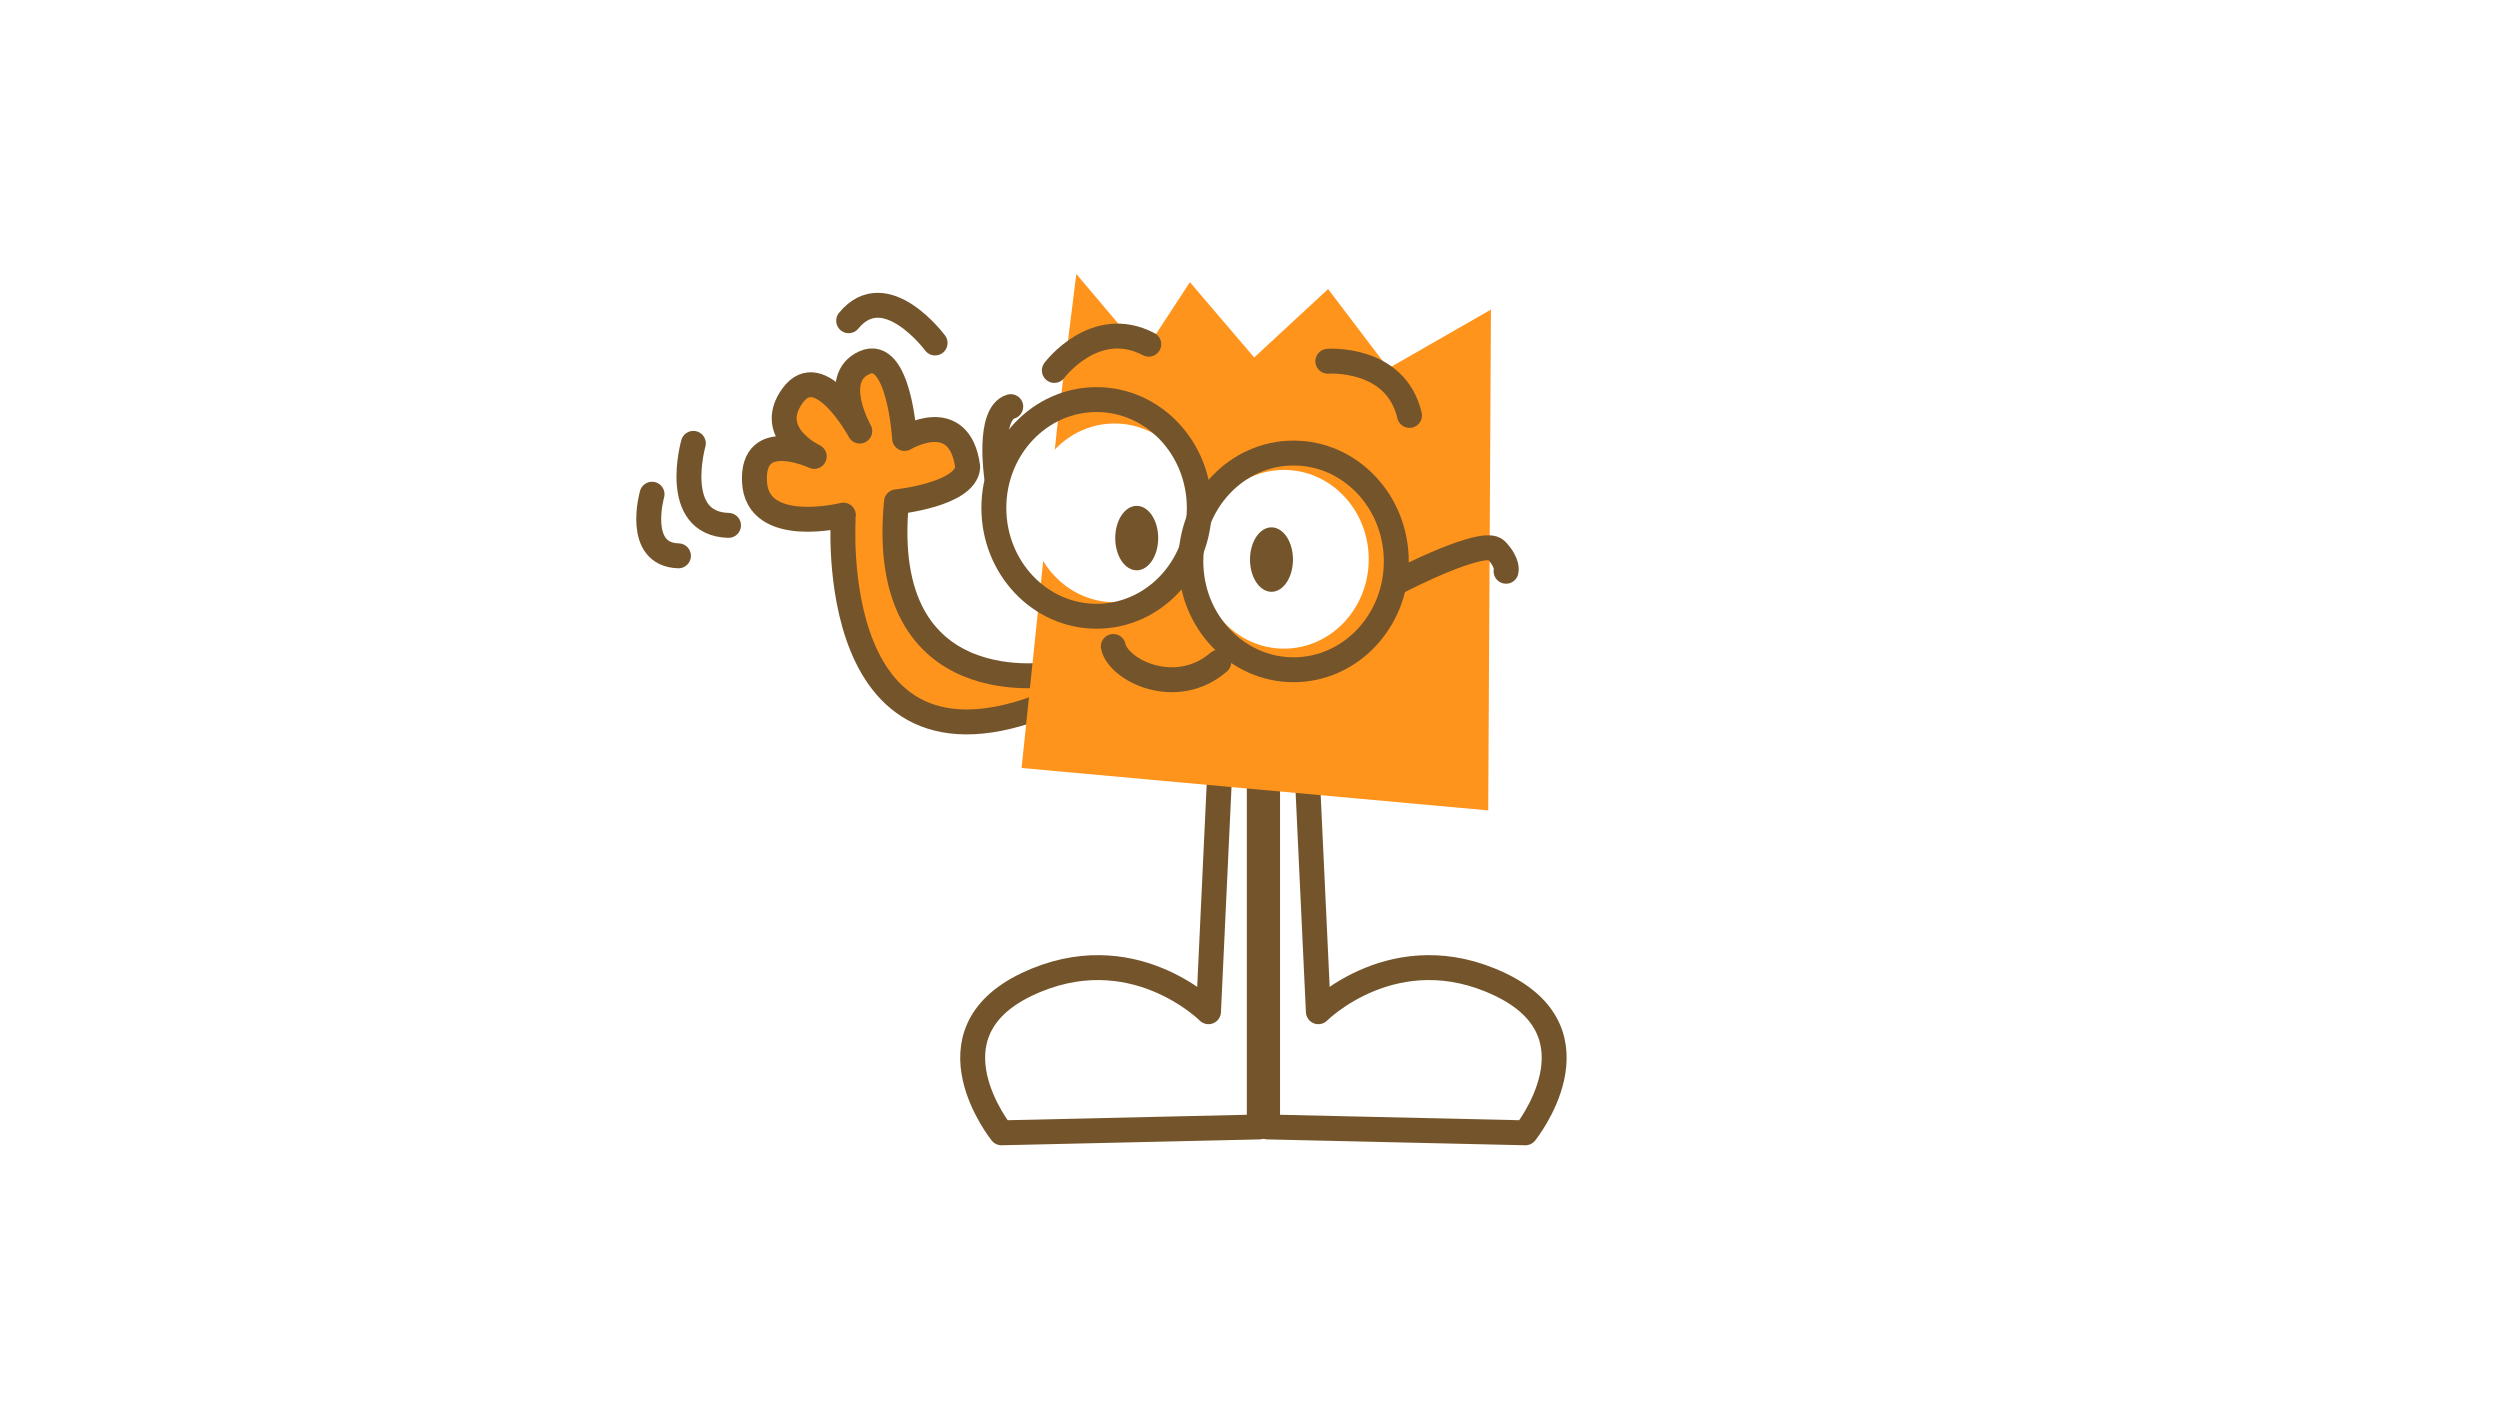
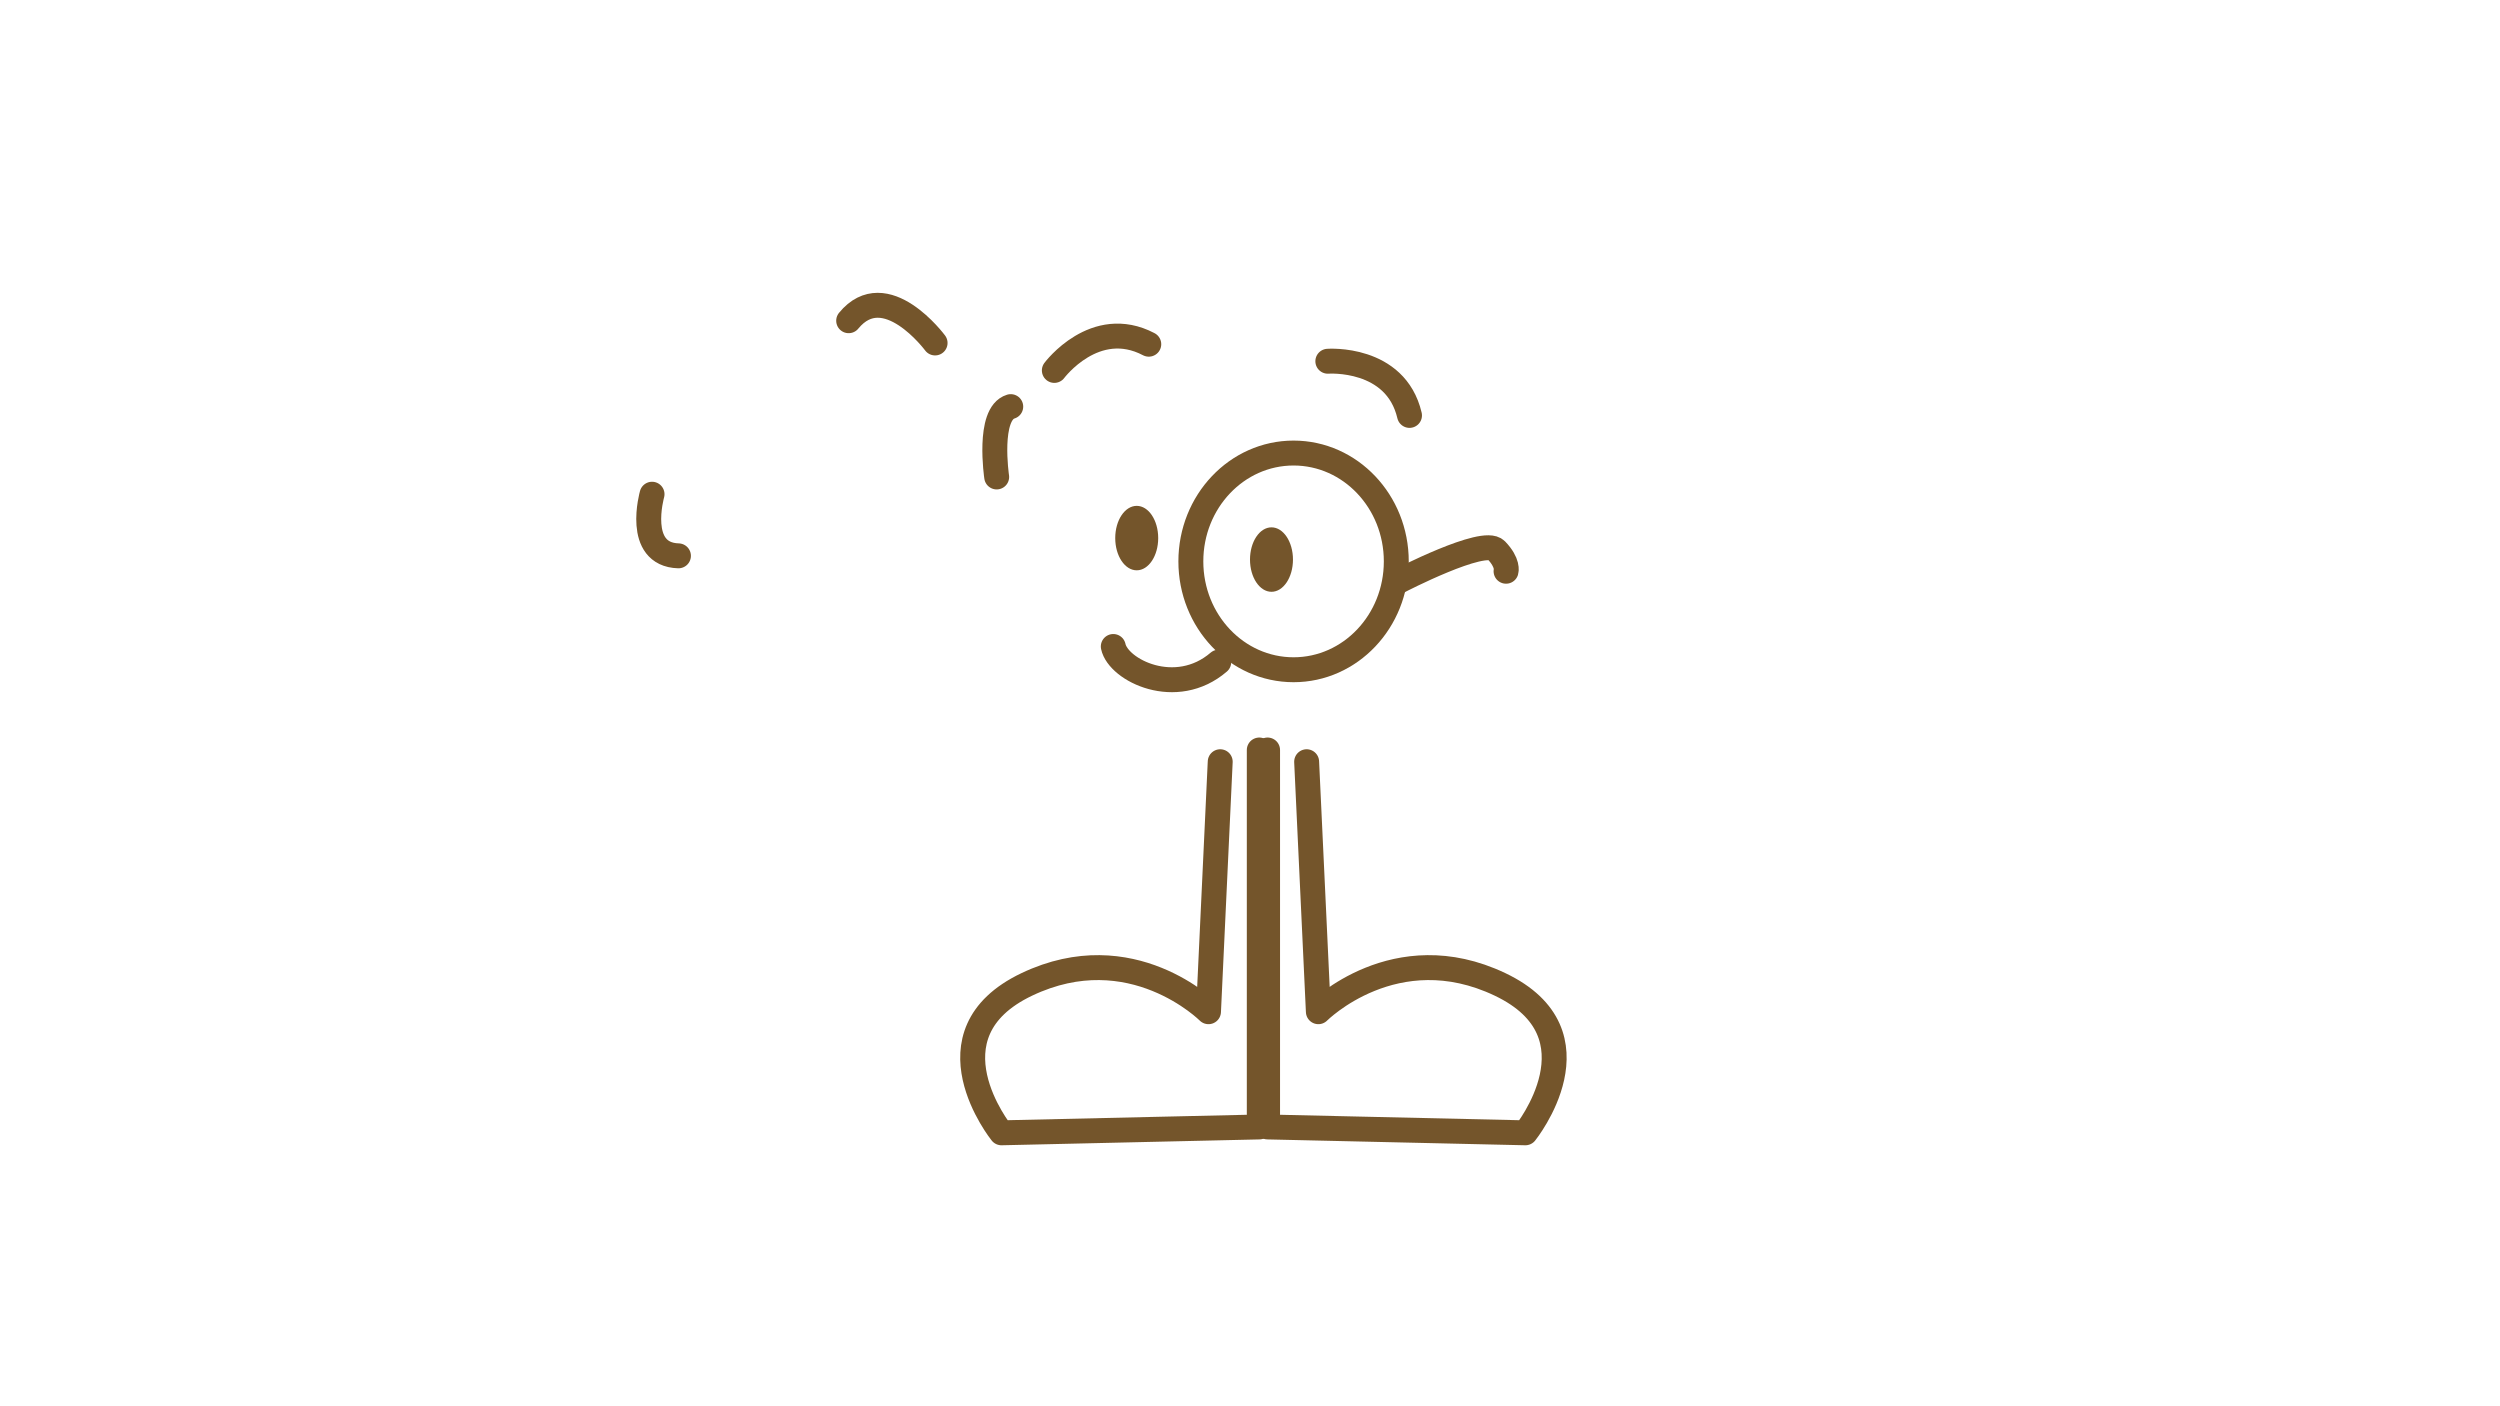
<svg xmlns="http://www.w3.org/2000/svg" id="Agrupar_1_copiar_3" data-name="Agrupar 1 copiar 3" width="1280" height="720" viewBox="0 0 1280 720">
  <defs>
    <style>
      .cls-1 {
        fill: none;
      }

      .cls-1, .cls-2 {
        stroke: #74552b;
        stroke-linecap: round;
        stroke-linejoin: round;
        stroke-width: 12.76px;
      }

      .cls-1, .cls-2, .cls-3, .cls-4 {
        fill-rule: evenodd;
      }

      .cls-2, .cls-3 {
        fill: #FF941C;
      }

      .cls-3 {
        filter: url(#filter);
      }

      .cls-4 {
        fill: #fff;
      }

      .cls-5 {
        fill: #74552b;
      }
    </style>
    <filter id="filter" x="506" y="122" width="262" height="297" filterUnits="userSpaceOnUse">
      <feOffset result="offset" dx="17.05" dy="18.284" in="SourceAlpha" />
      <feGaussianBlur result="blur" />
      <feFlood result="flood" flood-color="#5d4523" />
      <feComposite result="composite" operator="in" in2="blur" />
      <feBlend result="blend" in="SourceGraphic" />
    </filter>
  </defs>
  <path id="Forma_539" data-name="Forma 539" class="cls-1" d="M669,390l6,128s39.374-39.527,93-14,13,76,13,76l-132-3V384" />
  <path id="Forma_539_copiar" data-name="Forma 539 copiar" class="cls-1" d="M624.75,390l-6,128s-39.374-39.527-93-14-13,76-13,76l132-3V384" />
-   <path id="Forma_551" data-name="Forma 551" class="cls-1" d="M355,227s-11.667,41.113,18,42" />
  <path id="Forma_551_copiar_4" data-name="Forma 551 copiar 4" class="cls-1" d="M478.767,175.6s-25.436-34.342-44.252-11.388" />
  <path id="Forma_551_copiar" data-name="Forma 551 copiar" class="cls-1" d="M333.846,253.035s-8.764,30.884,13.522,31.551" />
-   <path id="Forma_550" data-name="Forma 550" class="cls-2" d="M539.583,345.033s-90.655,16.652-80.594-88.105c0,0,35.637-3.651,36.49-17.818C491.285,207.458,463.16,224.5,463.16,224.5s-2.778-46.766-20.572-38.818-2.378,35.034-2.378,35.034-20.189-37.565-34.389-18.176,11.073,31.151,11.073,31.151-32.015-15.086-30.6,12.994,45.513,17.048,45.513,17.048S420.616,411.753,542.227,357.8" />
-   <path id="Forma_31" data-name="Forma 31" class="cls-3" d="M524.216,200.47L506,374.927l238.915,21.72,1.4-256.431-52.547,30.127-30.828-40.636-37.834,35.031L592.177,126.2l-23.821,36.432L534.025,122Z" />
  <path id="Elipse_14_copiar_2" data-name="Elipse 14 copiar 2" class="cls-4" d="M570.664,216.832c23.955,0,43.375,20.483,43.375,45.751s-19.42,45.752-43.375,45.752-43.376-20.483-43.376-45.752S546.708,216.832,570.664,216.832Z" />
  <path id="Elipse_14_copiar_3" data-name="Elipse 14 copiar 3" class="cls-4" d="M657.414,240.6c23.956,0,43.375,20.483,43.375,45.752S681.37,332.1,657.414,332.1s-43.375-20.483-43.375-45.751S633.459,240.6,657.414,240.6Z" />
-   <path id="Elipse_14" data-name="Elipse 14" class="cls-1" d="M561.446,204.584c29.047,0,52.593,24.837,52.593,55.474s-23.546,55.474-52.593,55.474-52.592-24.836-52.592-55.474S532.4,204.584,561.446,204.584Z" />
  <path id="Elipse_14_copiar" data-name="Elipse 14 copiar" class="cls-1" d="M662.309,231.961c29.046,0,52.592,24.836,52.592,55.474s-23.546,55.474-52.592,55.474-52.593-24.836-52.593-55.474S633.263,231.961,662.309,231.961Z" />
  <ellipse id="Elipse_544" data-name="Elipse 544" class="cls-5" cx="582" cy="275.5" rx="11" ry="16.5" />
  <ellipse id="Elipse_544_copiar" data-name="Elipse 544 copiar" class="cls-5" cx="651" cy="286.5" rx="11" ry="16.5" />
  <path id="Forma_546" data-name="Forma 546" class="cls-1" d="M624,339c-21.95,18.869-51.414,4.173-54-8" />
  <path id="Forma_505" data-name="Forma 505" class="cls-1" d="M679.848,184.955s34.7-2.572,41.82,27.738" />
  <path id="Forma_505_copiar_2" data-name="Forma 505 copiar 2" class="cls-1" d="M539.821,189.661s20.785-27.9,48.354-13.429" />
  <path id="Forma_506" data-name="Forma 506" class="cls-1" d="M716.342,297.521s43.351-22.485,49.711-15.849,5.043,10.806,5.043,10.806" />
  <path id="Forma_507" data-name="Forma 507" class="cls-1" d="M510.3,244.208s-4.823-32.393,7.2-36.022" />
</svg>